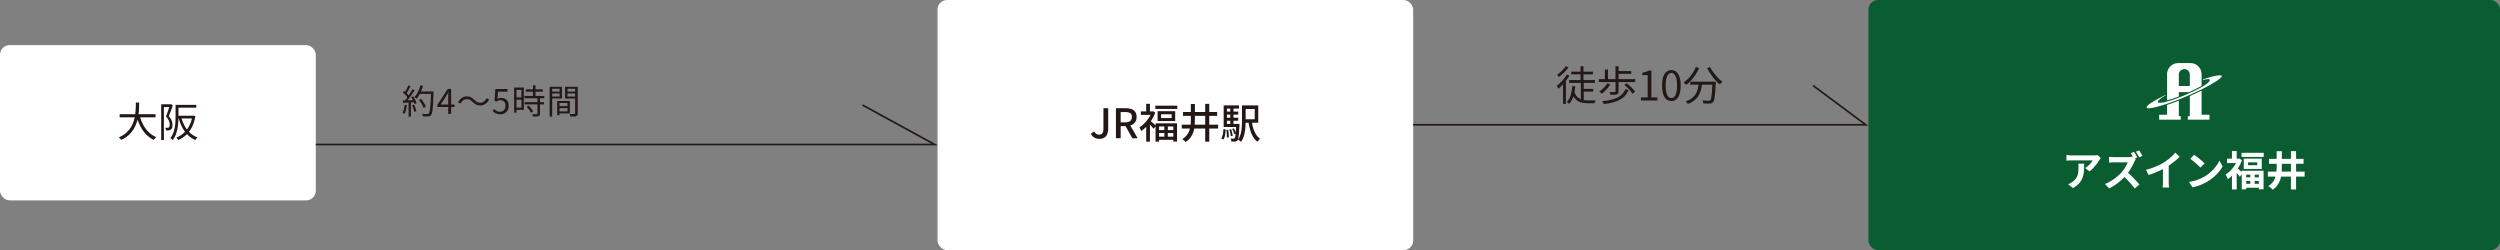
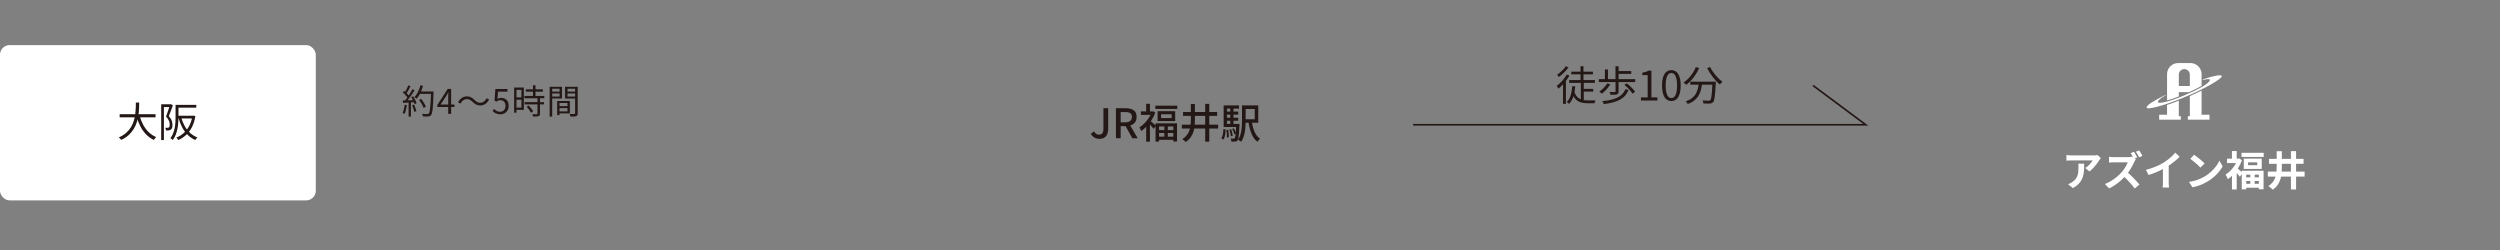
<svg xmlns="http://www.w3.org/2000/svg" id="_レイヤー_2" viewBox="0 0 735.48 73.59">
  <rect x="0" y="0" width="735.48" height="73.59" fill="#808080" stroke="none" />
  <defs>
    <style>.cls-1{fill:#fff;}.cls-2{fill:#0a5c31;}.cls-3{fill:none;stroke:#231815;stroke-miterlimit:10;stroke-width:.5px;}.cls-4{fill:#231815;}</style>
  </defs>
  <g id="_レイヤー_3">
    <rect class="cls-1" y="13.27" width="92.9" height="45.68" rx="2.83" ry="2.83" />
-     <rect class="cls-1" x="275.81" width="139.94" height="73.59" rx="2.83" ry="2.83" />
-     <rect class="cls-2" x="549.68" width="185.81" height="73.59" rx="2.83" ry="2.83" />
    <path class="cls-4" d="M39.98,30.17h.97c0,.52-.01,1.1-.04,1.73-.03.64-.09,1.3-.19,1.98-.1.68-.25,1.37-.47,2.06s-.52,1.36-.91,2c-.39.64-.88,1.24-1.48,1.79-.6.55-1.34,1.03-2.21,1.43-.07-.12-.17-.25-.31-.39s-.26-.26-.38-.35c.85-.37,1.56-.81,2.14-1.32.58-.51,1.05-1.07,1.42-1.68.37-.61.65-1.24.85-1.88s.34-1.29.42-1.94.13-1.26.15-1.84c.02-.58.03-1.12.03-1.6ZM35.2,33.6h10.56v.92h-10.56v-.92ZM41.04,33.97c.27.97.63,1.87,1.07,2.71.44.84.99,1.57,1.63,2.19.64.62,1.38,1.11,2.2,1.46-.07.06-.15.15-.23.25s-.17.2-.25.31-.14.2-.19.29c-.86-.42-1.63-.96-2.29-1.64-.66-.68-1.22-1.47-1.69-2.38-.46-.9-.85-1.89-1.15-2.96l.89-.22Z" />
    <path class="cls-4" d="M47.42,30.67h2.82v.82h-2.02v9.71h-.8v-10.52ZM49.98,30.67h.16l.13-.04.59.35c-.12.33-.25.68-.38,1.05-.13.37-.27.74-.41,1.1-.14.36-.28.71-.41,1.03.44.5.73.96.87,1.39.14.43.21.83.21,1.21,0,.32-.04.6-.11.84-.08.24-.2.42-.37.54-.08.06-.17.1-.28.14-.11.04-.22.06-.34.08-.25.02-.52.03-.8.02,0-.11-.03-.24-.07-.4s-.09-.28-.16-.4c.14,0,.26.01.38.01h.31c.16,0,.29-.04.38-.11.1-.07.16-.18.2-.33.04-.15.05-.31.05-.49,0-.34-.07-.7-.22-1.1-.15-.4-.44-.83-.87-1.3.11-.27.22-.56.33-.87s.21-.61.31-.91c.1-.3.19-.59.28-.86s.16-.51.22-.71v-.25ZM51.66,30.85h.85v3.46c0,.51-.02,1.06-.06,1.66-.04.59-.12,1.2-.23,1.82-.12.62-.29,1.22-.51,1.81-.22.58-.52,1.12-.89,1.6-.05-.05-.11-.11-.2-.18-.08-.07-.17-.14-.26-.21-.09-.07-.17-.12-.24-.15.35-.46.63-.96.84-1.5.21-.54.36-1.08.46-1.64s.16-1.11.19-1.66c.03-.54.04-1.06.04-1.54v-3.46ZM56.59,34.04h.17l.16-.04.56.18c-.22,1.27-.56,2.36-1.04,3.28-.48.91-1.06,1.67-1.74,2.29-.68.61-1.44,1.1-2.28,1.46-.03-.08-.08-.16-.14-.25-.06-.09-.12-.18-.19-.27-.07-.09-.13-.17-.2-.22.77-.3,1.47-.72,2.11-1.28.64-.56,1.18-1.25,1.63-2.08s.77-1.79.96-2.9v-.17ZM52.03,30.85h5.72v.83h-5.72v-.83ZM52.06,34.04h4.74v.82h-4.74v-.82ZM53.32,34.58c.25.91.59,1.75,1.03,2.53.44.77.96,1.44,1.58,2s1.33,1.01,2.14,1.33c-.06.06-.14.13-.22.22s-.15.18-.22.28c-.06.1-.12.18-.17.26-.83-.37-1.57-.86-2.2-1.48-.64-.62-1.18-1.35-1.63-2.18s-.81-1.75-1.09-2.75l.77-.19Z" />
    <path class="cls-4" d="M119.07,30.82l.64.11c-.07.47-.16.94-.28,1.4s-.26.84-.42,1.17c-.05-.03-.1-.07-.17-.1s-.14-.07-.22-.1c-.08-.04-.15-.06-.21-.08.17-.31.31-.67.42-1.1.1-.42.18-.85.25-1.29ZM118.51,29.57c.45-.01.98-.03,1.61-.05s1.27-.05,1.93-.08v.62c-.63.04-1.25.08-1.86.11-.61.03-1.15.06-1.62.09l-.06-.68ZM118.53,27.21l.37-.5c.19.15.38.32.57.51.19.19.37.37.53.55.16.18.28.35.37.5l-.4.58c-.09-.16-.22-.34-.38-.53-.16-.19-.33-.39-.51-.58s-.37-.37-.55-.53ZM120.11,25.1l.67.26c-.12.24-.25.49-.4.76s-.29.52-.43.76c-.14.24-.28.46-.41.65l-.52-.23c.13-.19.26-.42.39-.67.13-.26.26-.52.39-.79s.23-.52.31-.73ZM121.32,26.24l.66.28c-.23.38-.49.78-.77,1.19-.28.42-.57.82-.86,1.22-.29.39-.56.73-.81,1.02l-.48-.25c.19-.23.39-.48.6-.77.21-.29.41-.59.62-.9.2-.31.39-.62.57-.93.18-.31.34-.59.47-.86ZM120.21,29.86h.68v4.46h-.68v-4.46ZM120.99,28.56l.56-.24c.15.22.29.45.42.7.13.25.25.49.36.72s.18.44.22.63l-.59.28c-.05-.19-.13-.4-.23-.64-.1-.24-.21-.49-.34-.74-.13-.25-.26-.49-.4-.71ZM121.25,30.96l.56-.19c.15.31.28.64.42,1,.13.36.22.67.27.93l-.62.21c-.05-.27-.13-.58-.25-.95-.12-.36-.25-.7-.38-1ZM123.7,25.09l.76.17c-.14.48-.31.95-.5,1.42-.2.46-.41.9-.64,1.3-.23.4-.48.75-.73,1.06-.05-.04-.12-.09-.2-.15-.08-.06-.16-.11-.25-.17s-.16-.1-.23-.13c.27-.28.51-.6.73-.98.22-.37.43-.77.61-1.21.18-.43.33-.87.46-1.31ZM123.28,29.39l.61-.31c.19.24.37.5.56.77s.35.54.5.81c.15.27.26.51.34.73l-.67.35c-.07-.21-.17-.46-.32-.73-.14-.27-.3-.55-.48-.83-.18-.28-.36-.54-.55-.78ZM123.32,26.91h3.81v.71h-3.81v-.71ZM126.82,26.91h.73v.24c0,.06,0,.11,0,.14-.04,1.13-.08,2.09-.12,2.87-.04.78-.09,1.42-.15,1.92-.06.5-.12.9-.2,1.17-.07.28-.16.48-.27.6-.11.15-.22.25-.35.3-.13.05-.28.09-.47.11-.17.02-.39.03-.68.02-.29,0-.58-.02-.88-.03,0-.11-.03-.24-.08-.38-.04-.14-.1-.27-.17-.37.33.03.64.04.93.05.28,0,.48,0,.6,0,.11,0,.19,0,.26-.03.07-.02.13-.06.18-.13.09-.09.16-.27.23-.54s.13-.65.18-1.15c.05-.49.1-1.12.14-1.89.04-.77.08-1.69.12-2.77v-.16Z" />
    <path class="cls-4" d="M131.86,33.5v-5c0-.18,0-.4.02-.66.01-.26.02-.48.03-.67h-.04c-.09.17-.19.35-.29.54s-.2.36-.3.54l-1.67,2.5h4.09v.73h-5.04v-.6l3.05-4.71h1.01v7.33h-.86Z" />
    <path class="cls-4" d="M139.04,29.98c-.27-.25-.53-.45-.78-.6-.25-.15-.56-.22-.92-.22-.39,0-.75.12-1.08.36-.33.24-.6.56-.8.96l-.71-.38c.31-.57.7-1.01,1.14-1.31.45-.3.94-.44,1.46-.44.45,0,.86.09,1.21.27.35.18.7.45,1.04.79.27.25.53.45.78.6.25.15.56.22.92.22.39,0,.75-.12,1.08-.37.33-.24.6-.56.81-.96l.71.38c-.31.57-.7,1.01-1.15,1.31-.45.3-.94.44-1.46.44-.45,0-.85-.09-1.2-.27-.35-.18-.7-.45-1.05-.79Z" />
    <path class="cls-4" d="M147.25,33.63c-.38,0-.71-.05-1-.14-.29-.09-.54-.21-.76-.36-.22-.15-.41-.3-.58-.47l.46-.6c.14.14.29.27.46.4s.37.22.58.3.47.12.75.12.55-.07.79-.21c.24-.14.42-.34.56-.6.14-.26.21-.57.21-.92,0-.52-.14-.93-.42-1.23-.28-.3-.64-.44-1.1-.44-.24,0-.45.04-.63.11-.18.07-.38.18-.59.32l-.49-.31.24-3.42h3.56v.78h-2.76l-.19,2.12c.16-.09.33-.17.5-.21s.38-.08.6-.08c.41,0,.78.08,1.11.25.33.16.6.42.8.77.2.35.3.79.3,1.33s-.12.99-.35,1.36c-.23.37-.53.66-.89.85-.37.2-.75.29-1.16.29Z" />
    <path class="cls-4" d="M151.25,25.75h.7v7.4h-.7v-7.4ZM151.61,25.75h2.5v6.58h-2.5v-.68h1.79v-5.21h-1.79v-.69ZM151.64,28.66h2.09v.68h-2.09v-.68ZM154.28,28.23h5.85v.68h-5.85v-.68ZM154.33,30.04h5.7v.67h-5.7v-.67ZM154.7,26.29h5.01v.67h-5.01v-.67ZM154.94,31.41l.6-.35c.17.17.34.35.51.56.17.21.33.41.48.61.14.2.25.38.32.55l-.64.39c-.07-.17-.18-.35-.32-.55-.14-.2-.29-.41-.45-.62-.17-.21-.33-.41-.5-.58ZM158.12,28.8h.74v4.61c0,.21-.03.38-.09.49-.06.12-.17.2-.32.26-.16.06-.37.1-.63.11-.26.01-.59.02-1,.02-.01-.1-.04-.22-.1-.35-.05-.14-.1-.25-.15-.35.31,0,.59.01.84.02.25,0,.42,0,.5,0,.08,0,.13-.01.17-.04.03-.03.04-.08.04-.15v-4.6ZM156.8,25.09h.74v3.56h-.74v-3.56Z" />
    <path class="cls-4" d="M161.7,25.53h.75v8.78h-.75v-8.78ZM162.07,26.95h2.78v.55h-2.78v-.55ZM162.13,25.53h3.2v3.43h-3.2v-.57h2.5v-2.28h-2.5v-.58ZM163.92,29.72h.68v4.16h-.68v-4.16ZM164.24,29.72h3.41v3.65h-3.41v-.59h2.71v-2.47h-2.71v-.59ZM164.28,31.23h3.03v.58h-3.03v-.58ZM169.58,25.53v.58h-2.63v2.29h2.63v.58h-3.34v-3.45h3.34ZM166.68,26.95h2.84v.55h-2.84v-.55ZM169.2,25.53h.76v7.78c0,.23-.03.42-.09.55s-.18.23-.34.3c-.16.07-.38.11-.66.12-.28.01-.62.02-1.04.02-.01-.07-.03-.16-.06-.25-.03-.09-.06-.19-.1-.28-.04-.09-.07-.17-.1-.24.2,0,.39.01.58.01h.81c.09,0,.15-.03.18-.06.03-.03.05-.09.05-.18v-7.77Z" />
    <path class="cls-4" d="M323.46,40.84c-.59,0-1.1-.12-1.52-.37-.42-.25-.77-.62-1.04-1.1l.97-.71c.19.34.41.58.65.73.24.15.5.23.78.23.45,0,.78-.13,1-.4s.32-.73.32-1.37v-6.01h1.4v6.13c0,.53-.09,1.01-.26,1.45s-.45.78-.83,1.04c-.38.26-.87.39-1.48.39Z" />
    <path class="cls-4" d="M328.3,40.67v-8.84h2.89c.61,0,1.15.08,1.63.25.48.16.86.43,1.14.8.28.37.42.88.42,1.52s-.14,1.12-.42,1.52c-.28.4-.66.7-1.14.89-.48.2-1.02.29-1.63.29h-1.5v3.56h-1.39ZM329.69,35.99h1.33c.64,0,1.13-.13,1.47-.4s.51-.67.51-1.19-.17-.91-.51-1.12-.83-.32-1.47-.32h-1.33v3.04ZM333.12,40.67l-2.2-3.94,1.03-.8,2.74,4.74h-1.57Z" />
    <path class="cls-4" d="M338.83,32.78h.23l.2-.05.62.41c-.27.74-.63,1.46-1.07,2.15-.44.69-.93,1.31-1.46,1.87-.53.56-1.06,1.03-1.61,1.4-.03-.1-.08-.22-.15-.36-.07-.14-.14-.27-.2-.4s-.13-.22-.2-.29c.5-.32.99-.72,1.46-1.2.47-.48.9-1.01,1.29-1.58.39-.57.68-1.15.88-1.75v-.22ZM335.64,32.78h3.61v1.02h-3.61v-1.02ZM337.2,30.54h1.1v2.74h-1.1v-2.74ZM337.2,36.6l1.1-1.34v6.41h-1.1v-5.06ZM338.41,35.53c.08.06.2.16.35.29.16.13.32.28.5.44s.34.31.49.44c.15.13.25.23.32.29l-.67.91c-.09-.11-.2-.25-.35-.42-.14-.17-.3-.34-.46-.52-.16-.18-.31-.34-.46-.5-.15-.16-.27-.28-.38-.38l.65-.56ZM339.89,31.08h6.46v.97h-6.46v-.97ZM339.95,36.29h6.32v5.35h-1.09v-4.43h-4.19v4.45h-1.04v-5.38ZM340.56,32.72h5.17v2.89h-5.17v-2.89ZM340.56,38.27h5.17v.86h-5.17v-.86ZM340.56,40.21h5.17v.92h-5.17v-.92ZM341.58,33.61v1.13h3.11v-1.13h-3.11ZM342.54,36.84h1.02v4.02h-1.02v-4.02Z" />
    <path class="cls-4" d="M347.68,36.68h10.68v1.14h-10.68v-1.14ZM350.34,30.59h1.19v4.63c0,.62-.03,1.24-.08,1.84-.06.6-.18,1.19-.36,1.75-.18.56-.46,1.1-.82,1.6s-.85.96-1.46,1.37c-.06-.09-.16-.18-.28-.29-.12-.1-.24-.21-.37-.31s-.24-.18-.35-.23c.57-.37,1.02-.77,1.36-1.21.34-.44.59-.9.76-1.39.16-.49.27-1,.33-1.53.06-.53.08-1.07.08-1.63v-4.62ZM348.04,32.94h10.03v1.14h-10.03v-1.14ZM354.56,30.56h1.2v11.11h-1.2v-11.11Z" />
    <path class="cls-4" d="M359.92,37.97l.66.12c-.02.37-.05.74-.09,1.11-.04.37-.11.72-.2,1.03-.09.32-.22.59-.38.82l-.61-.34c.22-.32.37-.73.46-1.22.09-.49.14-1,.17-1.53ZM359.99,31.01h4.52v.94h-3.55v4.94h-.97v-5.88ZM359.99,36.47h4.1v.9h-4.1v-.9ZM360.54,32.84h3.74v.88h-3.74v-.88ZM360.54,34.64h3.74v.88h-3.74v-.88ZM360.79,38.22l.54-.06c.06.35.11.73.14,1.14.03.41.04.76.03,1.07l-.56.08c.02-.3,0-.66-.02-1.07-.03-.41-.07-.8-.13-1.16ZM361.67,38.11l.52-.1c.11.3.21.64.3,1,.09.36.14.67.17.94l-.56.12c-.02-.26-.06-.58-.14-.94-.08-.36-.17-.7-.28-1.01ZM361.94,31.54h.94v5.42h-.94v-5.42ZM363.7,36.47h.96c0,.21-.02.35-.02.42-.04.98-.09,1.77-.14,2.37-.05.6-.11,1.06-.18,1.37s-.15.53-.26.66c-.1.12-.2.21-.31.26-.11.05-.23.09-.38.1-.12.02-.28.02-.47.02s-.41,0-.63-.01c0-.14-.03-.29-.07-.46-.04-.17-.1-.32-.17-.44.19.02.37.03.52.03s.27,0,.35,0c.07,0,.13,0,.19-.02.05-.02.1-.05.15-.11.06-.09.12-.27.18-.55.06-.28.11-.69.15-1.25s.09-1.3.13-2.23v-.17ZM362.51,37.93l.48-.18c.14.24.28.5.4.79s.21.54.27.74l-.53.2c-.04-.21-.12-.46-.24-.76-.12-.3-.25-.56-.38-.8ZM365.4,31h1.06v4.6c0,.47-.02.98-.05,1.52-.03.54-.09,1.08-.18,1.63s-.22,1.08-.4,1.58c-.18.51-.41.97-.7,1.37-.06-.06-.14-.12-.26-.2-.12-.08-.23-.15-.35-.22-.12-.07-.22-.12-.31-.16.36-.51.62-1.09.79-1.73s.27-1.29.32-1.95c.05-.66.07-1.28.07-1.85v-4.6ZM365.95,31h4.22v5.11h-4.22v-1.03h3.18v-3.02h-3.18v-1.06ZM368.23,35.57c.11.78.27,1.5.47,2.18.2.68.47,1.27.8,1.79s.73.94,1.2,1.26c-.08.06-.17.15-.26.26-.1.11-.19.22-.27.33-.08.11-.15.22-.21.32-.54-.38-.98-.87-1.33-1.46-.35-.59-.64-1.27-.85-2.03-.22-.76-.39-1.59-.53-2.49l.98-.16Z" />
    <path class="cls-4" d="M460.92,21.94l.8.29c-.27.48-.59.95-.94,1.42-.36.47-.73.91-1.13,1.33-.4.42-.79.78-1.18,1.1-.03-.06-.08-.15-.14-.25-.06-.1-.12-.2-.19-.31-.07-.1-.13-.18-.19-.24.37-.28.73-.6,1.1-.95s.71-.74,1.03-1.15c.32-.41.6-.83.84-1.24ZM460.63,19.49l.82.32c-.23.33-.51.67-.82,1.02-.32.35-.65.68-1,1-.35.31-.69.59-1.04.84-.03-.06-.08-.14-.14-.22-.06-.08-.12-.16-.19-.25-.06-.08-.12-.15-.17-.2.31-.22.63-.47.95-.75.32-.28.63-.58.91-.88s.5-.6.67-.89ZM459.83,24.17l.73-.74.12.06v7.06h-.85v-6.37ZM462.55,25.34l.88.07c-.1,1.13-.28,2.12-.56,2.99-.28.86-.7,1.58-1.26,2.16-.05-.05-.11-.11-.19-.18-.08-.07-.17-.14-.26-.22-.1-.07-.18-.13-.24-.17.54-.5.92-1.15,1.16-1.95.24-.8.4-1.7.48-2.71ZM461.63,23.55h7.58v.82h-7.58v-.82ZM462.25,21.08h6.38v.79h-6.38v-.79ZM463.14,26.95c.18.54.4.99.67,1.33.27.34.58.61.94.79.35.18.74.3,1.15.37.42.07.86.1,1.33.1h2.16c-.04.06-.08.15-.12.25s-.07.21-.1.31-.05.2-.07.28h-1.93c-.56,0-1.08-.04-1.57-.13-.48-.09-.92-.25-1.32-.47-.4-.23-.75-.55-1.06-.96-.31-.41-.57-.95-.79-1.6l.7-.26ZM464.98,19.47h.86v4.57h-.86v-4.57ZM465.07,24.27h.86v5.45l-.86-.31v-5.14ZM465.48,26.15h3.23v.8h-3.23v-.8Z" />
    <path class="cls-4" d="M470.38,23.29h10.68v.85h-10.68v-.85ZM472.84,24.52l.92.29c-.21.34-.45.67-.73,1.01-.28.34-.57.66-.87.95-.3.29-.59.55-.88.79-.06-.06-.13-.12-.23-.19-.1-.07-.2-.14-.3-.22-.1-.07-.19-.13-.27-.17.45-.31.88-.68,1.31-1.12.42-.43.78-.88,1.06-1.34ZM478.19,26.21l.91.29c-.26.64-.6,1.19-1.02,1.66-.42.47-.94.86-1.54,1.19-.6.32-1.3.59-2.08.79-.78.2-1.66.37-2.64.49-.04-.14-.1-.3-.19-.46-.08-.16-.17-.3-.26-.41,1.23-.11,2.3-.3,3.2-.57.9-.27,1.66-.64,2.26-1.13.6-.48,1.05-1.1,1.36-1.85ZM472.15,20.44h.9v3.17h-.9v-3.17ZM475.26,24.05h.91v2.86c0,.24-.03.42-.1.55-.07.13-.2.23-.39.3-.18.06-.43.1-.73.11-.3.01-.69.02-1.15.02-.02-.13-.05-.27-.11-.42-.06-.15-.12-.29-.17-.41.23,0,.45.01.66.02.21,0,.39,0,.55,0h.32c.09,0,.15-.02.18-.05.03-.02.05-.07.05-.14v-2.84ZM475.26,19.49h.92v4.25h-.92v-4.25ZM475.79,20.9h4.12v.83h-4.12v-.83ZM477.89,24.97l.72-.46c.3.24.61.51.92.8.31.3.6.59.87.89.27.3.48.57.63.83l-.78.52c-.14-.25-.34-.52-.6-.83-.26-.3-.54-.61-.85-.92s-.61-.59-.92-.83Z" />
    <path class="cls-4" d="M482.76,29.57v-.91h1.97v-6.56h-1.57v-.7c.39-.07.73-.16,1.03-.26s.56-.22.8-.36h.84v7.88h1.76v.91h-4.82Z" />
    <path class="cls-4" d="M491.7,29.73c-.55,0-1.03-.17-1.45-.5s-.73-.84-.95-1.52c-.22-.68-.34-1.53-.34-2.56s.11-1.87.34-2.54.54-1.17.95-1.49.89-.49,1.45-.49,1.04.17,1.45.5c.41.33.72.83.95,1.49.22.66.34,1.51.34,2.53s-.11,1.88-.34,2.56c-.22.68-.54,1.19-.95,1.52-.41.34-.89.5-1.45.5ZM491.7,28.84c.34,0,.63-.13.88-.38.25-.26.45-.66.59-1.21.14-.55.21-1.25.21-2.11s-.07-1.55-.21-2.09-.34-.94-.59-1.19-.55-.38-.88-.38-.62.13-.88.38-.45.65-.59,1.19c-.14.54-.21,1.24-.21,2.09s.07,1.56.21,2.11c.14.55.34.95.59,1.21.26.26.55.38.88.38Z" />
    <path class="cls-4" d="M498.91,19.73l.96.28c-.3.67-.64,1.32-1.04,1.93-.4.62-.83,1.18-1.3,1.69-.47.51-.95.96-1.46,1.34-.06-.06-.13-.14-.23-.23-.1-.09-.19-.18-.29-.26s-.19-.16-.26-.22c.51-.34,1-.74,1.45-1.21.46-.47.87-.99,1.24-1.55s.68-1.15.92-1.77ZM499.8,24.28h.97c-.06.66-.17,1.3-.31,1.92-.14.62-.36,1.21-.66,1.76-.3.55-.71,1.05-1.23,1.5-.52.45-1.21.82-2.05,1.13-.04-.08-.09-.17-.16-.27-.06-.1-.13-.2-.21-.29-.08-.09-.15-.17-.22-.23.78-.26,1.42-.58,1.9-.98.48-.4.86-.84,1.12-1.33.26-.49.46-1,.58-1.55.12-.54.21-1.1.26-1.67ZM497.27,24.03h6.88v.88h-6.88v-.88ZM503.83,24.03h.94v.27c0,.07,0,.12-.01.16-.05.94-.09,1.73-.14,2.38-.04.65-.1,1.19-.16,1.63-.06.43-.13.77-.2,1.02s-.16.43-.28.54c-.12.15-.25.26-.4.32-.14.06-.32.1-.53.11-.2.02-.47.02-.82.02-.35,0-.71-.02-1.09-.04,0-.14-.04-.29-.09-.46s-.12-.32-.21-.44c.39.03.76.05,1.09.07.34.01.58.02.72.02.12,0,.22-.01.3-.04.08-.02.15-.06.2-.12.12-.11.22-.35.29-.73s.14-.92.2-1.66c.06-.73.11-1.69.16-2.87v-.18ZM503.1,19.71c.19.4.43.81.71,1.23.28.42.58.82.91,1.21s.67.75,1.01,1.08c.35.33.69.61,1.01.85-.08.06-.17.14-.27.23-.1.09-.19.19-.28.28s-.15.19-.21.28c-.34-.27-.68-.59-1.02-.95-.34-.36-.68-.76-1.01-1.18-.33-.42-.64-.86-.94-1.32s-.55-.91-.79-1.36l.86-.35Z" />
    <path class="cls-1" d="M618.04,46.52c-.06.08-.14.18-.24.31-.1.12-.17.23-.23.32-.18.31-.43.67-.73,1.07-.3.4-.64.8-1.01,1.2s-.75.73-1.14,1.01l-1.25-1c.24-.14.48-.31.71-.5.23-.19.45-.39.64-.61.2-.21.37-.41.52-.61.15-.19.26-.36.34-.52h-6.25c-.25,0-.48,0-.71.02-.22.02-.48.04-.76.06v-1.67c.23.03.47.06.72.08s.5.04.74.04h6.47c.11,0,.25,0,.41-.01.16,0,.32-.02.47-.04.16-.02.27-.04.34-.06l.95.89ZM613.15,48.14c0,.59-.01,1.16-.04,1.72-.02.55-.09,1.08-.2,1.59-.11.51-.28.99-.52,1.45-.24.46-.56.89-.98,1.3-.42.41-.95.78-1.6,1.13l-1.4-1.14c.19-.06.4-.15.61-.26s.43-.24.65-.4c.38-.26.69-.54.93-.84.24-.3.42-.62.55-.97s.22-.73.26-1.14c.05-.41.07-.86.07-1.35,0-.18,0-.36-.01-.53,0-.17-.03-.35-.07-.55h1.74Z" />
    <path class="cls-1" d="M628.35,46.79c-.05.07-.12.18-.21.34-.09.15-.16.29-.21.42-.17.38-.37.8-.62,1.26s-.52.93-.83,1.4c-.31.47-.63.91-.98,1.31-.45.51-.94,1.01-1.48,1.5-.54.49-1.11.94-1.7,1.35s-1.21.77-1.83,1.06l-1.24-1.3c.65-.25,1.28-.56,1.88-.94.61-.38,1.17-.78,1.69-1.22.52-.44.97-.87,1.34-1.28.26-.3.51-.62.75-.97.24-.35.45-.69.63-1.03.18-.34.32-.65.41-.93h-4.07c-.17,0-.34,0-.53.01-.18,0-.36.02-.52.04-.16.02-.29.02-.38.02v-1.7c.12,0,.27.02.44.04.18.02.35.03.53.04.18,0,.33.01.45.01h4.24c.26,0,.51-.01.73-.04.22-.03.39-.06.51-.1l.98.72ZM625.66,50.53c.31.25.64.54,1,.86.35.33.7.67,1.04,1.02s.66.69.95,1.01c.29.32.54.61.74.85l-1.37,1.2c-.3-.42-.63-.84-1.01-1.28-.38-.44-.78-.88-1.2-1.31s-.85-.85-1.28-1.24l1.13-1.1ZM627.8,44.66c.1.15.22.33.34.53.12.2.24.41.35.61.11.2.2.37.26.5l-.97.41c-.12-.24-.27-.52-.44-.83-.17-.31-.34-.59-.5-.83l.95-.4ZM629.31,44.24c.11.15.23.33.35.53.12.2.24.4.35.59.12.2.21.37.27.51l-.95.41c-.13-.25-.28-.53-.46-.84s-.35-.58-.52-.8l.95-.4Z" />
    <path class="cls-1" d="M631.32,49.97c1.08-.28,2.06-.61,2.93-.98.88-.37,1.65-.76,2.31-1.17.42-.26.83-.55,1.25-.88.42-.33.82-.67,1.19-1.03.37-.35.69-.69.94-1.01l1.3,1.24c-.37.36-.77.72-1.21,1.09-.44.37-.89.72-1.36,1.06-.47.34-.94.64-1.4.92-.46.26-.97.54-1.53.82-.56.28-1.16.54-1.78.79s-1.25.47-1.88.66l-.76-1.51ZM636.32,48.59l1.7-.4v5.4c0,.18,0,.37.01.58s.02.4.04.58c.02.18.04.32.06.41h-1.9c.02-.1.03-.23.04-.41.01-.18.02-.37.03-.58,0-.21.01-.4.01-.58v-5Z" />
    <path class="cls-1" d="M643.97,53.51c.62-.09,1.21-.21,1.76-.37s1.06-.34,1.54-.55c.47-.21.9-.42,1.3-.65.68-.41,1.3-.87,1.87-1.39.57-.52,1.06-1.06,1.49-1.63.42-.56.76-1.11,1.01-1.65l.94,1.69c-.3.54-.68,1.07-1.12,1.61-.44.54-.95,1.05-1.51,1.53-.56.48-1.16.92-1.81,1.3-.41.25-.85.48-1.32.7-.47.22-.97.42-1.49.59-.52.17-1.07.31-1.64.4l-1.01-1.58ZM645.47,45.52c.21.14.45.32.73.53s.57.43.87.68c.3.24.58.48.85.71.26.23.48.44.65.62l-1.22,1.25c-.15-.17-.35-.37-.6-.6-.25-.23-.52-.47-.8-.72s-.57-.48-.85-.71c-.28-.22-.53-.41-.74-.56l1.13-1.2Z" />
    <path class="cls-1" d="M658.24,46.67h.28l.24-.06.8.52c-.27.78-.63,1.52-1.07,2.23s-.93,1.35-1.46,1.93c-.53.58-1.07,1.05-1.63,1.43-.03-.13-.09-.28-.17-.46s-.17-.35-.26-.52c-.09-.17-.17-.3-.24-.38.5-.3.99-.68,1.45-1.15.46-.47.87-.98,1.24-1.55s.64-1.14.83-1.72v-.25ZM655.17,46.67h3.6v1.3h-3.6v-1.3ZM656.62,44.45h1.4v2.82h-1.4v-2.82ZM656.62,50.78l1.4-1.69v6.64h-1.4v-4.94ZM658.15,49.47c.09.06.21.15.36.28.15.13.32.27.49.41s.34.29.48.41c.14.13.24.22.3.28l-.84,1.16c-.09-.13-.2-.28-.34-.44-.14-.17-.29-.34-.44-.52s-.3-.34-.44-.5c-.14-.16-.27-.29-.38-.39l.8-.7ZM659.44,44.95h6.52v1.21h-6.52v-1.21ZM659.5,50.23h6.42v5.46h-1.39v-4.31h-3.71v4.32h-1.32v-5.47ZM660.1,46.66h5.29v3.04h-5.29v-3.04ZM660.26,52.17h4.99v1.08h-4.99v-1.08ZM660.27,54.07h4.99v1.15h-4.99v-1.15ZM661.37,47.75v.85h2.69v-.85h-2.69ZM662.02,50.92h1.28v3.98h-1.28v-3.98Z" />
    <path class="cls-1" d="M667.18,50.49h10.82v1.46h-10.82v-1.46ZM669.78,44.49h1.52v4.58c0,.63-.03,1.26-.08,1.87-.06.62-.17,1.22-.35,1.81-.18.59-.45,1.14-.8,1.66-.36.52-.84.99-1.45,1.41-.09-.11-.21-.24-.36-.37-.15-.14-.31-.27-.48-.39s-.32-.22-.46-.29c.56-.37,1-.77,1.33-1.21s.57-.9.73-1.38c.16-.48.27-.99.32-1.51s.08-1.05.08-1.59v-4.58ZM667.53,46.73h10.16v1.45h-10.16v-1.45ZM673.97,44.47h1.52v11.26h-1.52v-11.26Z" />
-     <path class="cls-3" d="M92.9,42.51h182.06l-21.22-11.61" />
    <path class="cls-3" d="M415.74,36.71h133.16l-15.52-11.55" />
    <path class="cls-1" d="M641.57,35.21h-6.36v-1.46h2.32v-2.88c1.09-.36,2.26-.79,3.46-1.26v4.57h.58v1.03h0ZM650.01,35.21h-6.36v-1.03h.58v-5.91c1.2-.53,2.36-1.07,3.46-1.61v7.09h2.32v1.46h0ZM642.57,28.63c-6.1,2.53-11.05,3.78-11.05,3s2.26-2.05,5.6-3.73v.12c-1.41.81-2.28,1.5-2.28,1.93,0,.78,3.43-.06,7.65-1.84,4.23-1.78,7.65-3.62,7.65-4.63,0-.28-.78-.26-2.05.04v-.19c3.32-1.09,5.56-1.49,5.56-.93,0,.8-4.97,3.69-11.08,6.23h0ZM644.4,18.55h-3.59c-1.81,0-3.28,1.47-3.28,3.28v7.71c.91-.25,2.06-.62,3.46-1.17v-1.27h3.02c1.61-.72,2.8-1.33,3.68-1.84v-3.43c0-1.82-1.47-3.28-3.28-3.28h0ZM644.23,25.31h-3.24v-3.36c0-.9.73-1.62,1.62-1.62s1.62.73,1.62,1.62v3.36h0Z" />
  </g>
</svg>